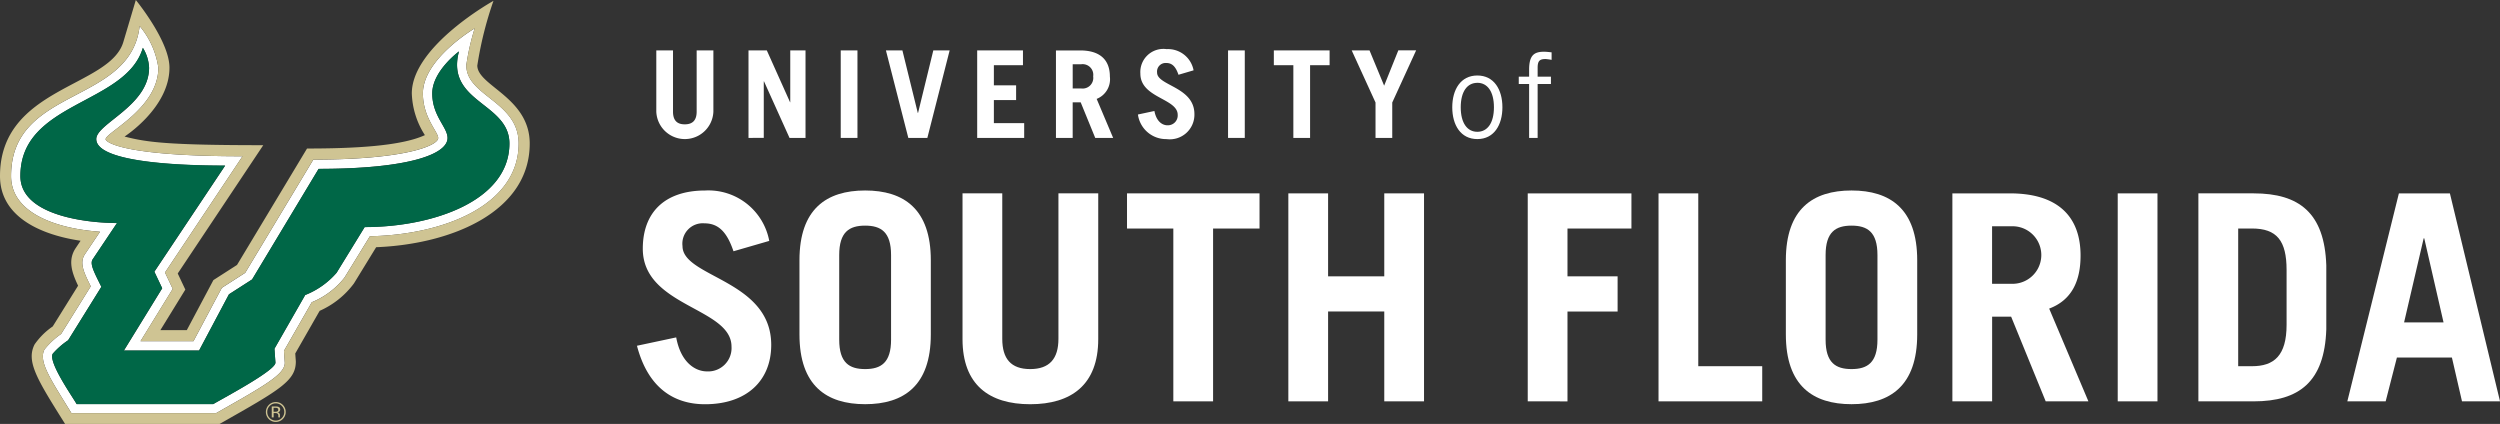
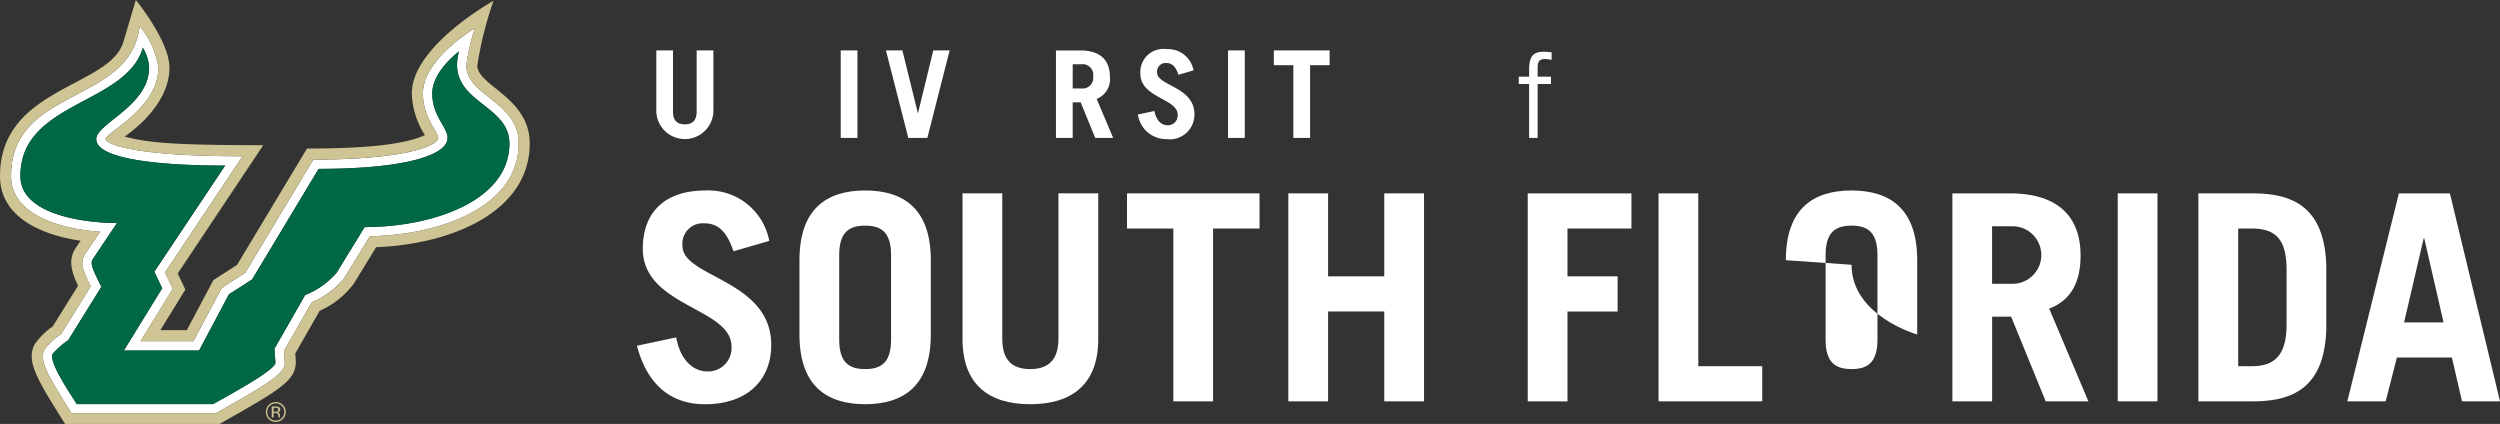
<svg xmlns="http://www.w3.org/2000/svg" width="191.131" height="32.413" viewBox="0 0 191.131 32.413">
  <rect x="0" y="0" width="191.131" height="32.413" fill="#333333" stroke="none" />
  <g id="LOGO_-_USF-H-RBG_2C_WHITE_TEXT" data-name="LOGO - USF-H-RBG 2C WHITE TEXT" transform="translate(95.566 16.207)">
    <g id="Group_1662" data-name="Group 1662" transform="translate(-95.566 -16.207)">
      <g id="Group_1659" data-name="Group 1659">
        <path id="Path_1" data-name="Path 1" d="M38.726,12.221a17.619,17.619,0,0,1,.642-2.833s-3.958,2.331-3.958,4.974c0,1.846,1.17,2.946,1.17,3.408,0,.551-2.392,1.651-9.549,1.651l-5.208,8.656-1.785,1.146L17.869,33.3H13.821l2.463-4-.591-1.25,5.926-8.886c-9.263,0-10.466-1.113-10.466-1.3,0-.521,4.032-2.357,4.032-5.474a6.435,6.435,0,0,0-1.431-3.183c-.688,6.05-9.829,4.605-9.829,11.472,0,2.812,3.421,4.016,6.8,4.255L9.573,26.65c-.44.656-.092,1.379.443,2.459L7.749,32.75a5.9,5.9,0,0,0-1.274,1.191C6,34.868,6.98,36.253,8.537,38.8H19.6c3.719-2.1,5.251-2.968,5.251-3.845l-.063-.916,2.126-3.716a6.14,6.14,0,0,0,2.5-1.883l1.943-3.162c5.555-.1,11.374-2.328,11.374-7.091,0-3.21-4-3.622-4-5.97M30.953,24.58l-2.145,3.491a6.185,6.185,0,0,1-2.4,1.7l-2.35,4.107.076,1.059c.032.574-3.639,2.527-4.759,3.174H8.941c-.381-.65-2.167-3.2-1.836-3.842a5.866,5.866,0,0,1,1.181-1.037l2.543-4.084c-.535-1.089-.9-1.744-.665-2.1l1.861-2.777c-2.094,0-7.387-.5-7.387-3.592,0-5.7,8.063-5.429,9.364-9.8a3.148,3.148,0,0,1,.475,1.516c0,2.922-4.038,4.264-4.038,5.458,0,1.665,5.609,2.029,9.853,2.029L14.88,27.991l.6,1.266L12.55,34.015H18.3l2.283-4.3,1.769-1.136,5.086-8.453c6.908,0,9.858-1.124,9.858-2.362,0-.824-1.17-1.681-1.17-3.408,0-1.711,2.042-3.209,2.042-3.209-1.041,3.912,3.857,3.911,3.857,7.038,0,4.4-5.89,6.39-11.067,6.39" transform="translate(-3.078 -7.217)" fill="#fff" />
        <path id="Path_2" data-name="Path 2" d="M36.493,5A27.739,27.739,0,0,1,37.727.064s-6.243,3.459-6.243,7.081a6.264,6.264,0,0,0,1,3.186c-1.832.849-5.485,1.024-9.011,1.024l-5.352,8.9-1.806,1.159L14.281,25.24h-2.02l1.908-3.1-.581-1.232L20.127,11.1c-7.41,0-8.941-.234-10.606-.661,0,0,3.435-2.195,3.435-5.266C12.957,3.131,10.384,0,10.384,0L9.429,3.212C8.395,6.691,0,6.656,0,13.461c0,2.98,2.848,4.449,6.161,4.946l-.371.554c-.622.927-.295,1.882.18,2.881L4.03,24.958a5.353,5.353,0,0,0-1.386,1.375c-.665,1.309.2,2.682,2.333,6.08H16.783c4.632-2.619,5.834-3.3,5.834-4.779,0-.014-.024-.325-.044-.611l1.865-3.259a6.567,6.567,0,0,0,2.62-2.093l1.7-2.771c5.815-.23,11.741-2.729,11.741-7.926,0-3.53-4.008-4.411-4.008-5.97M28.278,18.065l-1.943,3.162a6.141,6.141,0,0,1-2.5,1.883l-2.126,3.716.063.916c0,.876-1.533,1.743-5.251,3.844H5.459C3.9,29.036,2.925,27.652,3.4,26.725A5.9,5.9,0,0,1,4.67,25.534l2.268-3.642c-.535-1.08-.882-1.8-.443-2.458l1.151-1.718c-3.378-.239-6.8-1.443-6.8-4.255,0-6.866,9.141-5.422,9.829-11.472a6.435,6.435,0,0,1,1.431,3.184c0,3.117-4.032,4.952-4.032,5.474,0,.19,1.2,1.3,10.465,1.3l-5.925,8.886.59,1.249-2.463,4H14.79l2.17-4.081,1.786-1.146L23.953,12.2c7.158,0,9.549-1.1,9.549-1.651,0-.461-1.17-1.562-1.17-3.407,0-2.644,3.957-4.975,3.957-4.975A17.619,17.619,0,0,0,35.648,5c0,2.347,4,2.761,4,5.97,0,4.764-5.819,6.988-11.374,7.091" fill="#cfc493" />
        <path id="Path_3" data-name="Path 3" d="M40.74,17.2S38.7,18.7,38.7,20.408c0,1.728,1.17,2.583,1.17,3.408,0,1.238-2.951,2.361-9.858,2.361l-5.085,8.454-1.769,1.136-2.283,4.295H15.126L18.054,35.3l-.6-1.266,5.412-8.114c-4.244,0-9.853-.364-9.853-2.03,0-1.194,4.038-2.535,4.038-5.458a3.147,3.147,0,0,0-.475-1.516c-1.3,4.375-9.364,4.1-9.364,9.805,0,3.087,5.293,3.591,7.387,3.591l-1.861,2.777c-.241.359.13,1.014.665,2.1L10.862,39.28a5.885,5.885,0,0,0-1.18,1.037c-.331.642,1.455,3.192,1.836,3.842H21.957c1.12-.647,4.791-2.6,4.758-3.174l-.076-1.06,2.35-4.106a6.185,6.185,0,0,0,2.4-1.7l2.145-3.491c5.177,0,11.067-1.989,11.067-6.39,0-3.126-4.9-3.125-3.857-7.038" transform="translate(-5.655 -13.264)" fill="#006747" />
        <g id="Group_1658" data-name="Group 1658" transform="translate(20.326 30.739)">
          <path id="Path_4" data-name="Path 4" d="M94.813,142.245a.724.724,0,0,0-.532.222.766.766,0,0,0,0,1.075.752.752,0,0,0,1.07,0,.759.759,0,0,0-.536-1.3m.461,1.225a.648.648,0,0,1-.922,0,.644.644,0,0,1-.188-.466.634.634,0,0,1,.19-.463.646.646,0,0,1,.921,0,.663.663,0,0,1,0,.929" transform="translate(-94.059 -142.245)" fill="#cfc493" />
          <path id="Path_5" data-name="Path 5" d="M96.787,144.047a.207.207,0,0,0-.129-.211.629.629,0,0,0-.227-.03H96.14v.835h.145v-.33H96.4a.354.354,0,0,1,.164.027.207.207,0,0,1,.078.192v.067l0,.027a.053.053,0,0,0,0,.009l0,.008h.137l-.005-.01a.144.144,0,0,1-.008-.043c0-.022,0-.043,0-.063v-.061a.233.233,0,0,0-.044-.13.2.2,0,0,0-.141-.082.318.318,0,0,0,.119-.04.183.183,0,0,0,.081-.165m-.229.143a.406.406,0,0,1-.14.018h-.133v-.3h.126a.388.388,0,0,1,.178.031.149.149,0,0,1-.031.251" transform="translate(-95.69 -143.469)" fill="#cfc493" />
        </g>
      </g>
      <g id="Group_1660" data-name="Group 1660" transform="translate(50.174 3.761)">
        <path id="Path_6" data-name="Path 6" d="M233.46,17.832v4.679c0,.639.278.973.9.973s.908-.333.908-.973V17.832h1.279V22.52a2.184,2.184,0,0,1-4.364,0V17.832Z" transform="translate(-232.181 -17.739)" fill="#fff" />
-         <path id="Path_7" data-name="Path 7" d="M264.808,24.522v-6.69h1.4l1.779,3.966H268V17.832h1.167v6.69h-1.223L265.994,20.2h-.019v4.318Z" transform="translate(-257.757 -17.739)" fill="#fff" />
        <path id="Path_8" data-name="Path 8" d="M297.436,24.522v-6.69h1.279v6.69Z" transform="translate(-283.334 -17.739)" fill="#fff" />
        <path id="Path_9" data-name="Path 9" d="M313.428,17.832h1.26l1.177,4.781h.019l1.167-4.781H318.3l-1.705,6.69h-1.455Z" transform="translate(-295.871 -17.739)" fill="#fff" />
-         <path id="Path_10" data-name="Path 10" d="M345.713,24.522v-6.69h3.5v1.13h-2.224V20.5h1.7v1.13h-1.7v1.761h2.317v1.13Z" transform="translate(-321.179 -17.739)" fill="#fff" />
        <path id="Path_11" data-name="Path 11" d="M376.584,24.522,375.472,21.8h-.612v2.724h-1.279v-6.69h1.853c1.538,0,2.27.741,2.27,2a1.618,1.618,0,0,1-1.01,1.705l1.26,2.983Zm-1.723-3.78h.658a.814.814,0,0,0,.908-.926.814.814,0,0,0-.908-.927h-.658Z" transform="translate(-343.025 -17.739)" fill="#fff" />
        <path id="Path_12" data-name="Path 12" d="M405.669,19.358c-.213-.63-.491-.9-.936-.9a.656.656,0,0,0-.7.732c0,1.01,2.854,1.084,2.854,3.178a1.882,1.882,0,0,1-2.131,1.909,2.173,2.173,0,0,1-2.187-1.881l1.26-.269c.148.806.612,1.093.992,1.093a.751.751,0,0,0,.788-.8c0-1.26-2.854-1.279-2.854-3.15a1.767,1.767,0,0,1,2.011-1.872,1.989,1.989,0,0,1,2.057,1.621Z" transform="translate(-365.745 -17.403)" fill="#fff" />
        <path id="Path_13" data-name="Path 13" d="M434.464,24.522v-6.69h1.279v6.69Z" transform="translate(-390.751 -17.739)" fill="#fff" />
        <path id="Path_14" data-name="Path 14" d="M454.933,17.832v1.13h-1.492v5.559h-1.279V18.962h-1.492v-1.13Z" transform="translate(-403.456 -17.739)" fill="#fff" />
-         <path id="Path_15" data-name="Path 15" d="M480.68,20.528l1.084-2.7h1.362L481.3,21.816v2.706h-1.279V21.816L478.2,17.832h1.362Z" transform="translate(-425.033 -17.739)" fill="#fff" />
-         <path id="Path_16" data-name="Path 16" d="M515.7,31.572c-1.278,0-1.917-1.08-1.917-2.43s.639-2.431,1.917-2.431,1.917,1.08,1.917,2.431S516.976,31.572,515.7,31.572Zm0-4.3c-.774,0-1.269.666-1.269,1.872s.5,1.872,1.269,1.872,1.269-.666,1.269-1.872S516.472,27.269,515.7,27.269Z" transform="translate(-452.928 -24.7)" fill="#fff" />
        <path id="Path_17" data-name="Path 17" d="M538.105,24.886V20.764h-.792v-.558h.792v-.531c0-1.107.378-1.377,1.143-1.377.189,0,.387.027.576.045v.576a4.489,4.489,0,0,0-.468-.063c-.441,0-.6.144-.6.666v.684h1.017v.558h-1.017v4.123Z" transform="translate(-471.374 -18.104)" fill="#fff" />
      </g>
      <g id="Group_1661" data-name="Group 1661" transform="translate(48.699 14.563)">
        <path id="Path_18" data-name="Path 18" d="M232.733,72.039c-.507-1.5-1.167-2.136-2.224-2.136a1.559,1.559,0,0,0-1.674,1.74c0,2.4,6.783,2.577,6.783,7.554,0,2.731-1.872,4.537-5.065,4.537-2.467,0-4.383-1.343-5.2-4.471l3-.639c.352,1.916,1.453,2.6,2.357,2.6a1.786,1.786,0,0,0,1.872-1.894c0-3-6.783-3.039-6.783-7.488,0-2.731,1.63-4.449,4.779-4.449a4.728,4.728,0,0,1,4.889,3.854Z" transform="translate(-225.355 -67.392)" fill="#fff" />
        <path id="Path_19" data-name="Path 19" d="M282.838,72.722c0-3.92,2.07-5.33,5.021-5.33s5.021,1.41,5.021,5.33V78.4c0,3.92-2.07,5.33-5.021,5.33s-5.021-1.41-5.021-5.33Zm3.039,6.078c0,1.762.771,2.246,1.982,2.246s1.982-.484,1.982-2.246V72.325c0-1.762-.771-2.246-1.982-2.246s-1.982.484-1.982,2.246Z" transform="translate(-270.416 -67.392)" fill="#fff" />
        <path id="Path_20" data-name="Path 20" d="M343.563,68.411V79.533c0,1.52.661,2.312,2.136,2.312s2.158-.793,2.158-2.312V68.411H350.9V79.555c0,3.5-2.07,4.977-5.2,4.977s-5.176-1.476-5.176-4.977V68.411Z" transform="translate(-315.636 -68.191)" fill="#fff" />
        <path id="Path_21" data-name="Path 21" d="M408.851,68.411V71.1H405.3V84.312h-3.039V71.1H398.72V68.411Z" transform="translate(-361.256 -68.191)" fill="#fff" />
        <path id="Path_22" data-name="Path 22" d="M455.795,84.312v-15.9h3.039v6.343h4.295V68.411h3.039v15.9h-3.039V77.441h-4.295v6.871Z" transform="translate(-405.997 -68.191)" fill="#fff" />
        <path id="Path_23" data-name="Path 23" d="M540.49,84.312v-15.9h7.928V71.1h-4.889v3.656h3.832v2.687h-3.832v6.871Z" transform="translate(-472.39 -68.191)" fill="#fff" />
        <path id="Path_24" data-name="Path 24" d="M586.761,84.312v-15.9H589.8V81.625h4.889v2.687Z" transform="translate(-508.662 -68.191)" fill="#fff" />
-         <path id="Path_25" data-name="Path 25" d="M631.808,72.722c0-3.92,2.07-5.33,5.021-5.33s5.021,1.41,5.021,5.33V78.4c0,3.92-2.07,5.33-5.021,5.33s-5.021-1.41-5.021-5.33Zm3.039,6.078c0,1.762.771,2.246,1.982,2.246s1.982-.484,1.982-2.246V72.325c0-1.762-.771-2.246-1.982-2.246s-1.982.484-1.982,2.246Z" transform="translate(-543.974 -67.392)" fill="#fff" />
+         <path id="Path_25" data-name="Path 25" d="M631.808,72.722c0-3.92,2.07-5.33,5.021-5.33s5.021,1.41,5.021,5.33V78.4s-5.021-1.41-5.021-5.33Zm3.039,6.078c0,1.762.771,2.246,1.982,2.246s1.982-.484,1.982-2.246V72.325c0-1.762-.771-2.246-1.982-2.246s-1.982.484-1.982,2.246Z" transform="translate(-543.974 -67.392)" fill="#fff" />
        <path id="Path_26" data-name="Path 26" d="M697.853,84.312l-2.643-6.475h-1.453v6.475h-3.039v-15.9h4.4c3.656,0,5.4,1.762,5.4,4.757,0,1.982-.7,3.413-2.4,4.052l3,7.091Zm-4.1-8.986h1.564a2.2,2.2,0,0,0,0-4.4h-1.564Z" transform="translate(-590.153 -68.191)" fill="#fff" />
        <path id="Path_27" data-name="Path 27" d="M749.219,84.312v-15.9h3.039v15.9Z" transform="translate(-636.013 -68.191)" fill="#fff" />
        <path id="Path_28" data-name="Path 28" d="M777.757,68.411h4.229c3.48,0,5.418,1.5,5.55,5.506v4.889c-.132,4.008-2.07,5.506-5.55,5.506h-4.229ZM780.8,81.625h1.057c1.674,0,2.643-.793,2.643-3.171V74.269c0-2.246-.749-3.171-2.643-3.171H780.8Z" transform="translate(-658.384 -68.191)" fill="#fff" />
        <path id="Path_29" data-name="Path 29" d="M830.45,84.312l3.942-15.9h3.9l3.832,15.9h-2.907l-.771-3.348h-4.206l-.859,3.348Zm4.339-6.034h3.017l-1.475-6.431h-.044Z" transform="translate(-699.69 -68.191)" fill="#fff" />
      </g>
    </g>
  </g>
</svg>